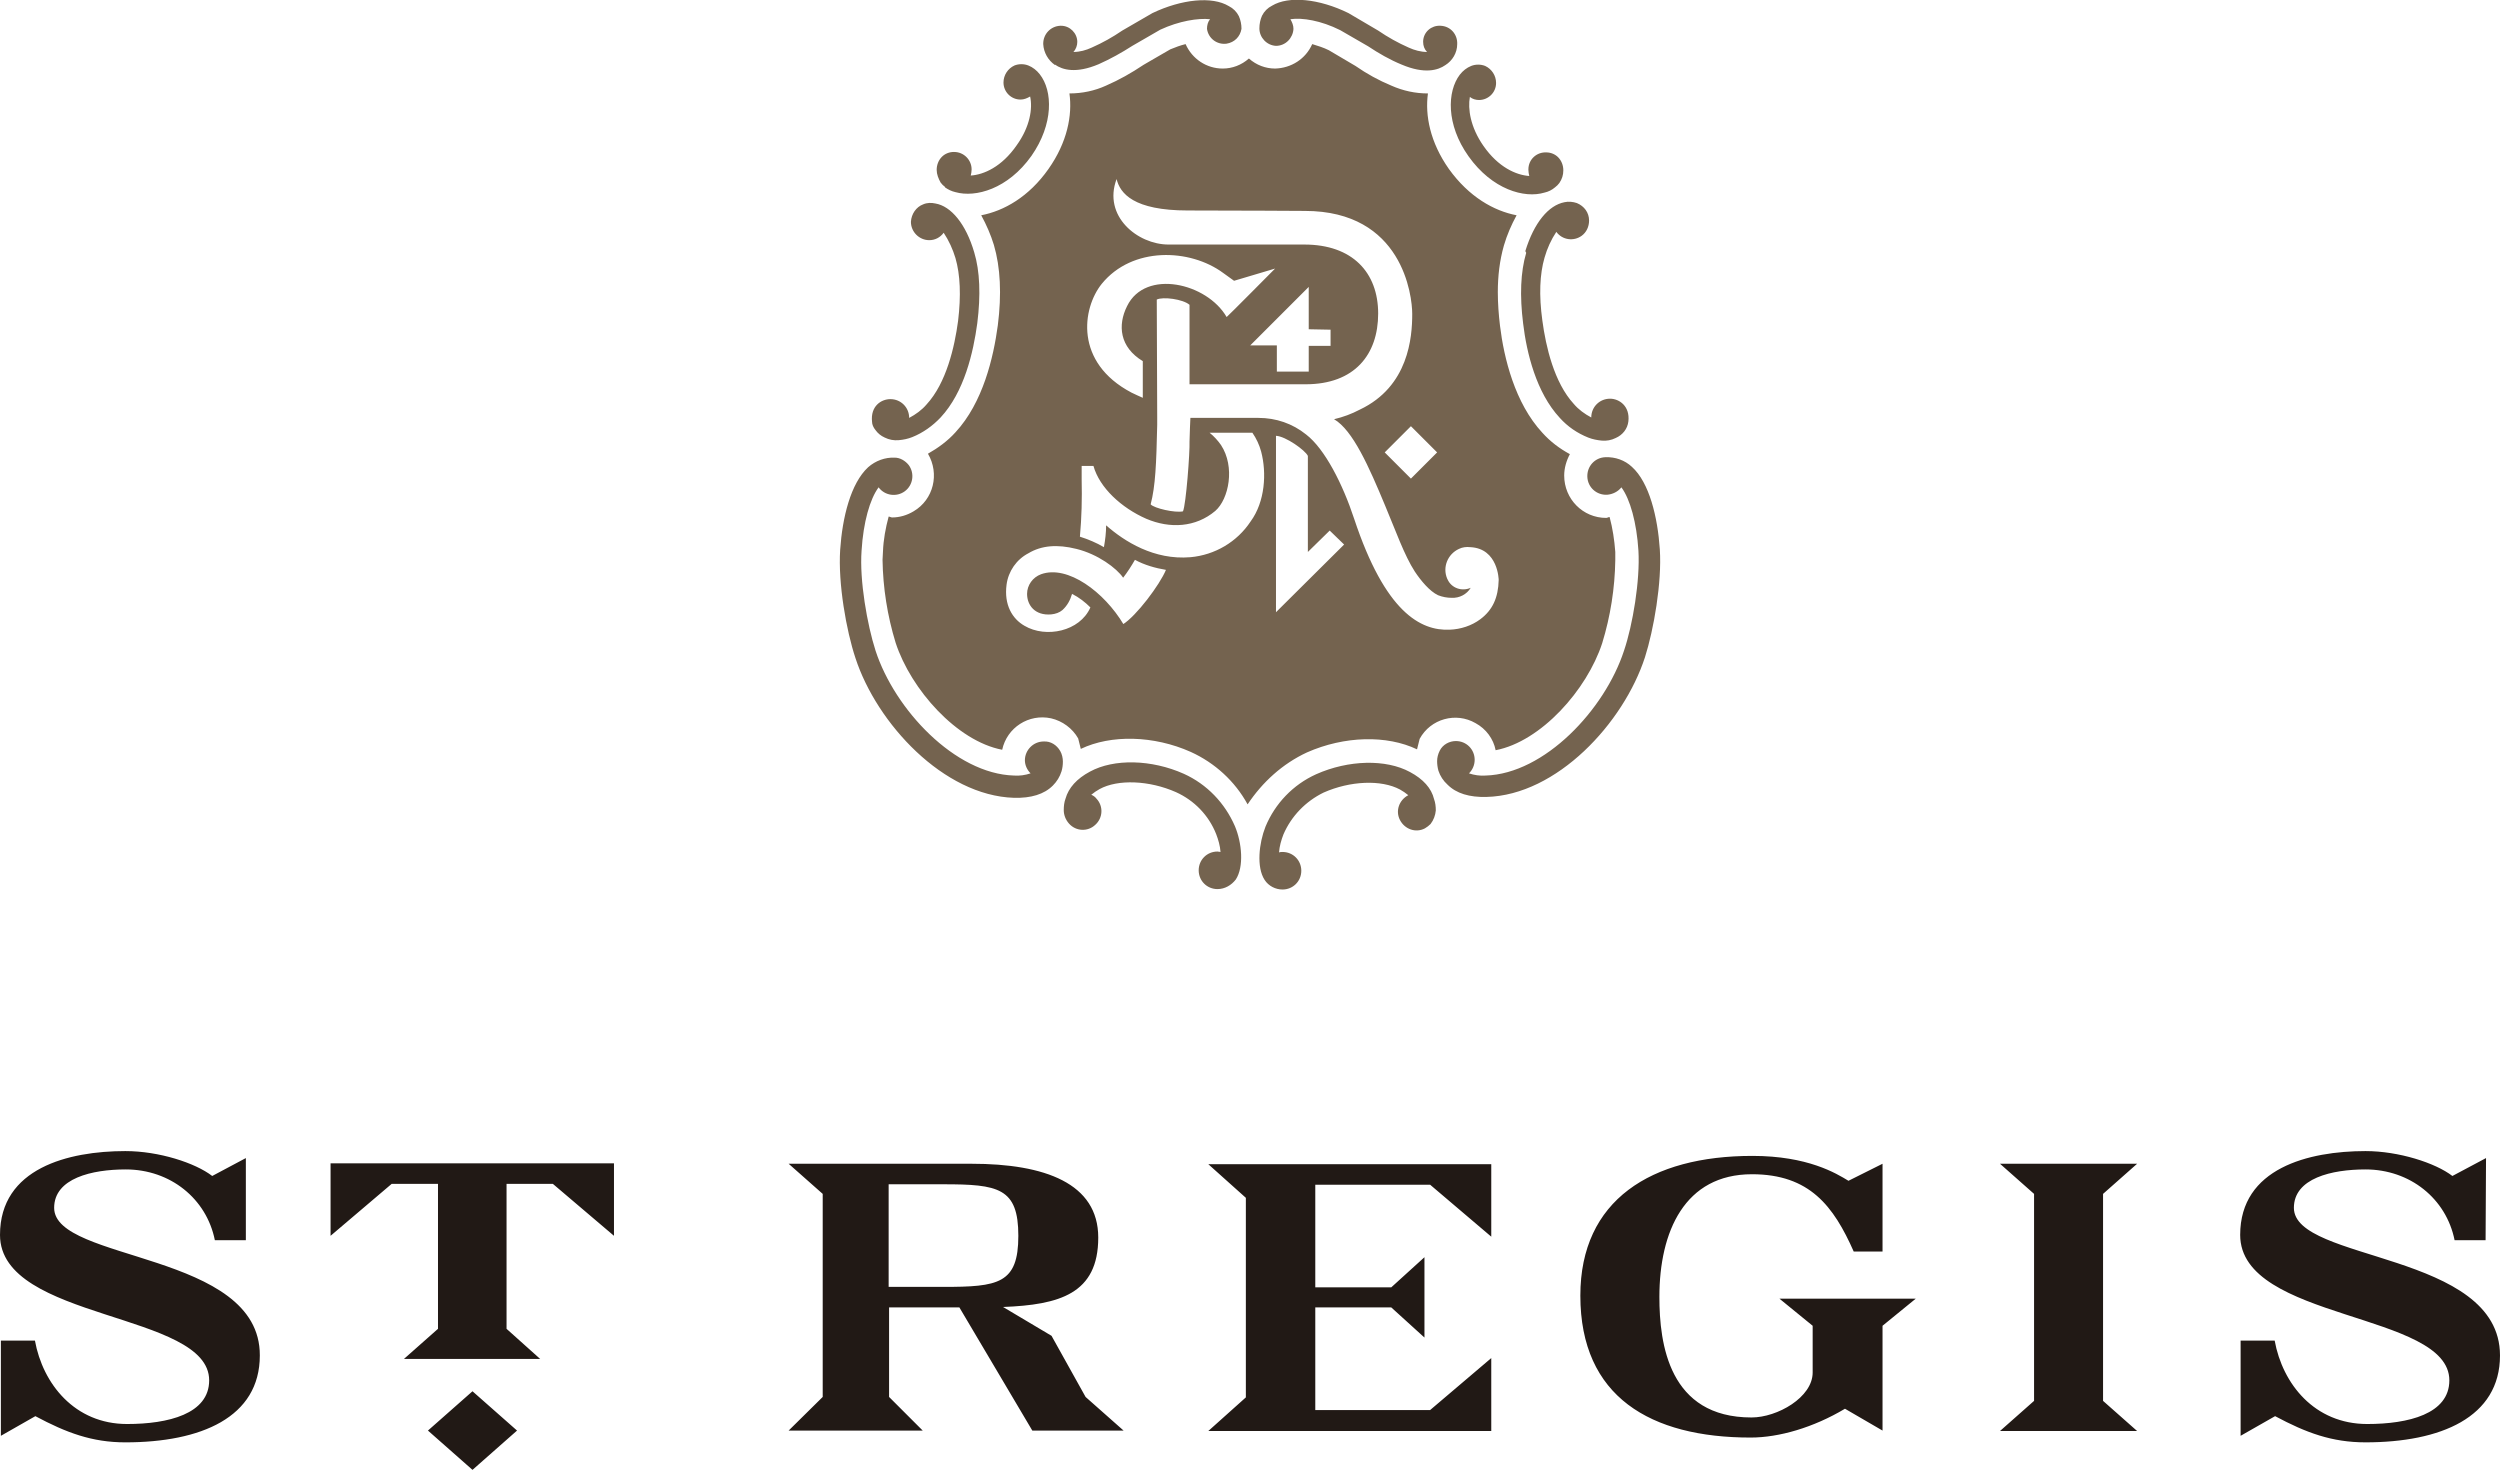
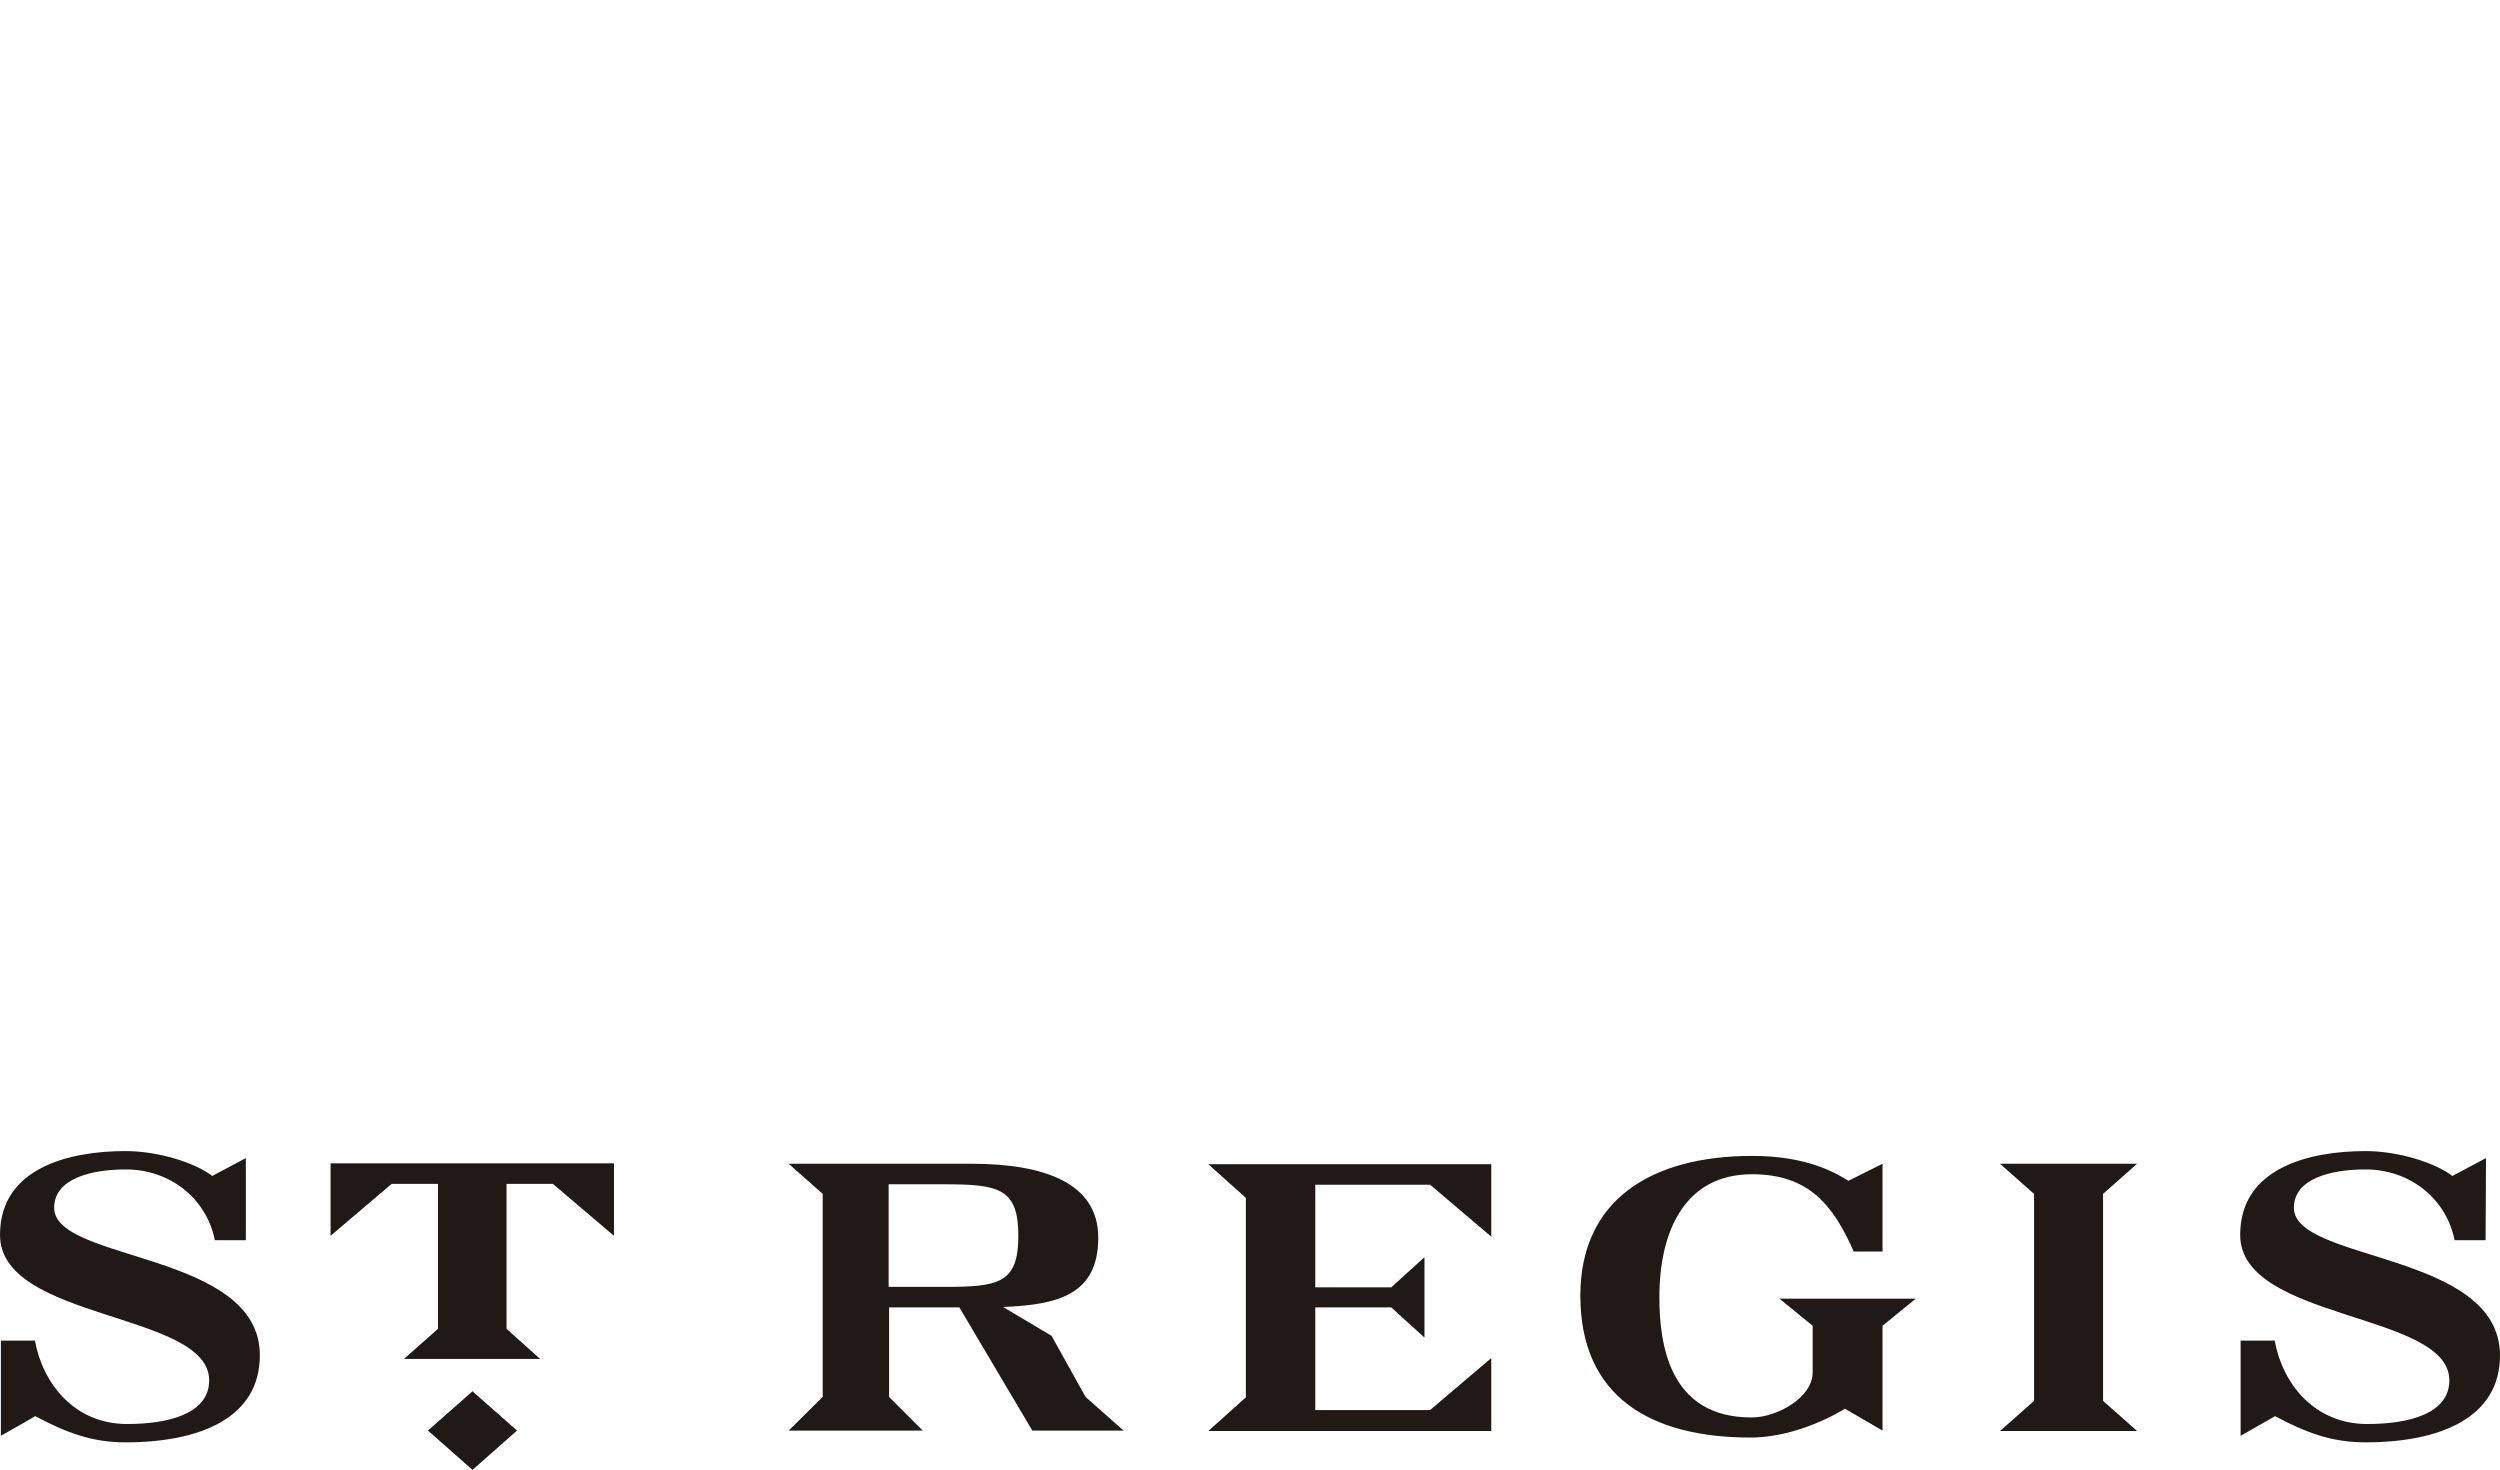
<svg xmlns="http://www.w3.org/2000/svg" version="1.1" id="Capa_1" x="0px" y="0px" viewBox="0 0 572.5 336.6" style="enable-background:new 0 0 572.5 336.6;" xml:space="preserve">
  <style type="text/css">
	.st0{fill:#211915;}
	.st1{fill:#74634F;}
</style>
  <title>st-regis-mexico-city.com</title>
  <path class="st0" d="M216,294.7h-12.5v-23.5H216c12.6,0,17.2,0.8,17.2,11.8S228.6,294.7,216,294.7 M240.8,305.9l-11.1-6.6  c12.9-0.5,21.8-3,21.8-15.9c0-12.4-12.2-16.9-29-16.9h-41.9l7.8,6.9v46.5l-7.8,7.7h30.7l-7.7-7.7v-20.5h16.1l16.7,28.2h20.9  l-8.7-7.7L240.8,305.9z M301.2,322.9v-23.5h17.4l7.6,6.9v-18.4l-7.6,6.9h-17.4v-23.5h26.3l14,11.9v-16.6h-64.8l8.6,7.7v45.7  l-8.6,7.7h64.8V311l-14,11.9L301.2,322.9z M489.4,266.5h-31.4l7.8,6.9v47.4l-7.8,6.9h31.4l-7.8-6.9v-47.4L489.4,266.5z M525.3,276.6  c0-6.8,8.7-8.8,16.4-8.8c10.2,0,18.5,6.7,20.4,16.2h7.1l0.1-18.8l-7.7,4.1c-3.9-3-12.3-5.7-19.9-5.7c-13,0-28.7,3.9-28.7,19.2  c0,19.7,47.9,17.6,47.9,33.3c0,7.7-9.4,10-18.8,10c-12.1,0-19.4-9.2-21.2-19.1h-7.8v21.8l7.9-4.5c7.1,3.8,13,6,20.7,6  c17.2,0,30.8-5.7,30.8-19.9C572.5,286.6,525.3,289,525.3,276.6 M407.5,297.4l7.6,6.2v10.7c0,5.7-8.1,10.3-14,10.3  c-18.9,0-21.1-16.8-21.1-27.6c0-15,5.8-28.1,21.2-28.1c13.2,0,18.7,7.3,23.3,17.7h6.6v-20.1l-7.8,3.9c-2.8-1.7-9.3-5.7-22-5.7  c-23.2,0-39.4,10.1-39.4,32c0,23.2,16.1,32.5,39,32.5c6.5,0,14.4-2.3,21.6-6.6l8.6,5v-24l7.6-6.2L407.5,297.4z M98,327.6l10.2,9  l10.2-9l-10.2-9L98,327.6z M75.7,283l14-11.9h10.6v33.2l-7.8,6.9h31.2l-7.7-6.9v-33.2h10.6l14,11.9v-16.6H75.7V283z M12.4,276.6  c0-6.8,8.7-8.8,16.4-8.8c10.2,0,18.5,6.7,20.4,16.2h7.1v-18.8l-7.7,4.1c-3.9-3-12.2-5.7-19.9-5.7c-13,0-28.7,3.9-28.7,19.2  c0,19.7,47.9,17.6,47.9,33.3c0,7.7-9.4,10-18.8,10c-12,0-19.3-9.2-21.1-19.1H0.2v21.8l7.9-4.5c7.1,3.8,13,6,20.6,6  c17.3,0,30.8-5.7,30.8-19.9C59.6,286.6,12.4,289,12.4,276.6" />
-   <path class="st1" d="M292.2,10.5c2.2,0,3.9-1.8,4-3.9c0-0.8-0.3-1.5-0.7-2.2c2.7-0.4,7,0.3,11.4,2.5l6.4,3.7c2.4,1.6,5,3.1,7.7,4.2  c5.2,2.2,8.3,1.3,10,0.1c1.6-1,2.7-2.8,2.7-4.8c0.1-2.2-1.5-4.1-3.8-4.2c0,0-0.1,0-0.1,0c-2-0.1-3.8,1.4-3.9,3.5c0,0.1,0,0.1,0,0.2  c0,0.9,0.3,1.7,0.9,2.3c-1.4,0-2.9-0.4-4.2-1c-2.5-1.1-4.8-2.4-7-3.9l-6.8-4c-6.7-3.3-13.7-4-17.5-1.7c-1,0.5-1.8,1.3-2.3,2.3  c-0.4,0.9-0.6,1.9-0.6,2.9C288.4,8.6,290.1,10.4,292.2,10.5 M322.9,176.8c-5.5-3-14.1-2.8-21.5,0.5c-5.3,2.4-9.4,6.7-11.6,12  c-1.5,3.8-2.1,9.3-0.2,12.2c0.9,1.4,2.5,2.2,4.1,2.2c2.4,0,4.3-1.9,4.3-4.3c0-2.4-1.9-4.3-4.3-4.3c-0.3,0-0.5,0-0.8,0.1  c0.1-1.4,0.5-2.8,1-4.1c1.8-4.2,5.1-7.6,9.2-9.6c6.1-2.7,13.2-3,17.5-0.7c0.7,0.4,1.3,0.8,1.9,1.3c-2.1,1.1-3,3.6-1.9,5.7  c1.1,2.1,3.6,3,5.7,1.9c0.5-0.3,0.9-0.6,1.3-1c0.7-0.9,1.1-2,1.2-3.1c0-0.9-0.1-1.8-0.4-2.6C327.8,180.5,325.9,178.4,322.9,176.8   M336.3,35.8c5.4,7.6,12.8,9.7,17.4,8.3c0.9-0.2,1.7-0.6,2.4-1.2c0.4-0.3,0.7-0.6,1-1c0.6-0.9,0.9-1.8,0.9-2.9c0-1.1-0.4-2.2-1.2-3  c-0.7-0.7-1.7-1.1-2.7-1.1c-2.2-0.1-4.1,1.6-4.1,3.9c0,0,0,0.1,0,0.1c0,0.5,0.1,0.9,0.2,1.4c-3-0.2-7.1-2-10.5-6.9  c-3-4.3-3.6-8.5-3.1-11.2c0.6,0.5,1.4,0.7,2.1,0.7c2.1,0,3.9-1.7,3.9-3.9c0-1.7-1-3.2-2.5-3.9c-1-0.4-2.2-0.4-3.2,0  c-1,0.4-1.9,1.1-2.6,2C331.4,20.9,331.1,28.5,336.3,35.8 M349.5,57.9c-1.3,4.4-1.5,9.8-0.7,16.2c0.8,6.7,3,15.8,8.4,21.6  c1.8,2,4,3.5,6.5,4.5c1,0.4,2.1,0.6,3.1,0.7c1.1,0.1,2.2-0.1,3.2-0.6c1.6-0.7,2.7-2.1,2.9-3.8c0.4-3.5-2.1-5.2-4.2-5.2  c-2.4,0-4.3,1.9-4.3,4.3l0,0c-1.5-0.8-2.9-1.8-4-3.1c-4.5-4.9-6.4-13.1-7.2-19.1c-0.8-5.8-0.6-10.6,0.5-14.4  c0.6-2.1,1.5-4.1,2.7-5.9c1.4,1.9,4,2.2,5.8,0.9c1.1-0.8,1.7-2.1,1.7-3.5c0-1.8-1.1-3.3-2.8-4c-0.9-0.3-1.9-0.4-2.8-0.2  c-3.7,0.7-7,4.7-9,11.2 M216.4,42.9c0.7,0.5,1.5,0.9,2.4,1.1c4.6,1.3,12-0.7,17.4-8.3c5.1-7.3,4.9-14.9,1.9-18.7  c-0.7-0.9-1.6-1.6-2.6-2c-1-0.4-2.2-0.4-3.2,0c-1.5,0.7-2.5,2.2-2.5,3.9c0,2.1,1.7,3.9,3.9,3.9c0.8,0,1.5-0.3,2.2-0.7  c0.6,2.7,0,6.9-3.1,11.2c-3.4,4.9-7.5,6.7-10.5,6.9c0.1-0.4,0.2-0.9,0.2-1.4c0-2.2-1.8-4-4-4c0,0-0.1,0-0.1,0c-1,0-2,0.4-2.7,1.1  c-0.8,0.8-1.2,1.9-1.2,3c0,1,0.4,2,0.9,2.9c0.3,0.4,0.6,0.7,1,1 M241.6,14.8c1.7,1.2,4.8,2.1,10-0.1c2.7-1.2,5.2-2.6,7.7-4.2  l6.4-3.7c4.3-2,8.7-2.7,11.4-2.4c-0.5,0.6-0.7,1.4-0.7,2.2c0.3,2.2,2.3,3.7,4.5,3.4c1.8-0.3,3.1-1.6,3.4-3.4c0-1-0.2-2-0.6-2.9  c-0.5-1-1.3-1.8-2.3-2.3c-3.8-2.3-10.8-1.6-17.5,1.6L257,7c-2.2,1.5-4.5,2.8-7,3.9c-1.3,0.6-2.7,1-4.2,1c0.6-0.6,0.9-1.5,0.9-2.3  c0-2-1.7-3.7-3.7-3.7c-0.1,0-0.1,0-0.2,0c-2.2,0.1-3.9,1.9-3.9,4.1c0,0,0,0.1,0,0.1c0.1,1.9,1.1,3.7,2.7,4.8 M271.1,177.2  c-7.4-3.3-16-3.5-21.5-0.5c-3,1.6-4.9,3.7-5.6,6.2c-0.3,0.8-0.4,1.7-0.4,2.6c0,1.1,0.4,2.2,1.2,3.1c1.6,1.8,4.3,1.9,6,0.3  c1.8-1.6,1.9-4.3,0.3-6c-0.3-0.4-0.7-0.7-1.2-0.9c0.6-0.5,1.2-0.9,1.9-1.3c4.2-2.3,11.4-2,17.5,0.7c4.2,1.9,7.5,5.3,9.2,9.6  c0.5,1.3,0.9,2.7,1,4.1c-0.2,0-0.5-0.1-0.7-0.1c-2.4,0-4.3,1.9-4.3,4.3c0,2.4,1.9,4.3,4.3,4.3c1.7,0,3.2-0.9,4.2-2.2  c1.9-2.9,1.4-8.4-0.2-12.2C280.5,183.9,276.4,179.6,271.1,177.2 M200.5,98.5c0.5,0.7,1.2,1.3,2.1,1.7c1,0.5,2.1,0.7,3.2,0.6  c1.1-0.1,2.1-0.3,3.1-0.7c2.5-1,4.7-2.6,6.5-4.5c5.4-5.8,7.5-14.9,8.4-21.6c0.8-6.4,0.6-11.9-0.7-16.2c-1.9-6.5-5.3-10.6-8.9-11.2  c-0.9-0.2-1.9-0.2-2.8,0.2c-1.6,0.6-2.7,2.2-2.8,4c0,2.3,1.9,4.2,4.2,4.2c1.3,0,2.5-0.6,3.3-1.7c1.2,1.8,2.1,3.8,2.7,5.8  c1.1,3.8,1.3,8.6,0.6,14.4c-0.8,6-2.7,14.2-7.2,19.1c-1.1,1.3-2.5,2.3-4,3.1l0,0c0-2.4-1.9-4.3-4.3-4.3c-2.1,0-4.6,1.6-4.2,5.2  C199.7,97.2,200,97.9,200.5,98.5 M239,169.8c-2.4,0-4.3,2-4.3,4.3c0,1.1,0.5,2.2,1.3,3c-1.2,0.4-2.5,0.6-3.8,0.5  c-13.5-0.4-27.3-15.1-31.7-28.6c-1.9-5.9-3.7-16.1-3.2-22.9c0.4-6.5,1.9-11.8,3.9-14.5c1.4,1.9,4.1,2.3,6,0.9c1.9-1.4,2.3-4.1,0.9-6  c-0.8-1-2-1.7-3.2-1.7c-2.2-0.1-4.4,0.7-6.1,2.2c-4,3.7-5.9,11.5-6.4,18.9c-0.5,7.7,1.4,18.5,3.5,24.8c4.9,15,20.2,31.5,36.3,32  c3.9,0.1,6.9-0.8,8.9-2.8c0.9-0.9,1.6-2,2-3.3c0.2-0.7,0.3-1.4,0.3-2.2c0-0.8-0.2-1.7-0.6-2.4C242,170.6,240.6,169.7,239,169.8   M380.1,125.8c-0.5-7.4-2.4-15.3-6.4-18.9c-1.6-1.5-3.8-2.3-6.1-2.2c-2.4,0.1-4.2,2.1-4.1,4.5c0.1,2.4,2.1,4.2,4.5,4.1  c1.3-0.1,2.5-0.7,3.3-1.7c2,2.7,3.5,8.1,3.9,14.5c0.4,6.8-1.3,17-3.3,22.9c-4.4,13.5-18.2,28.2-31.7,28.6c-1.3,0.1-2.6-0.1-3.8-0.5  c0.8-0.8,1.3-1.9,1.3-3.1c0-2.4-1.9-4.3-4.3-4.3c-1.5,0-3,0.8-3.7,2.2c-0.4,0.8-0.6,1.6-0.6,2.4c0,0.7,0.1,1.5,0.3,2.2  c0.4,1.2,1.1,2.3,2.1,3.2c2,2,5,2.9,8.9,2.8c16.1-0.4,31.4-16.9,36.3-32C378.7,144.2,380.6,133.4,380.1,125.8 M299.3,172.3  c8.6-3.8,18.3-4,25.2-0.7c0.3-1.2,0.6-2.4,0.6-2.4c2.5-4.6,8.3-6.2,12.8-3.6c2.4,1.3,4.1,3.6,4.6,6.2c10.4-2,20.9-13.8,24.4-24.5  c1.9-6.2,2.9-12.6,3-19c0-0.7,0-1.3,0-1.9c-0.2-2.7-0.6-5.4-1.3-8c-0.3,0-0.5,0.2-0.8,0.2c-5.3,0-9.6-4.3-9.6-9.7  c0-1.7,0.5-3.4,1.3-4.9c-2.4-1.3-4.5-2.9-6.3-4.9c-6.3-6.8-8.8-17.1-9.7-24.5c-0.3-2.5-0.5-5.1-0.5-7.7c0-3.6,0.4-7.2,1.4-10.7  c0.7-2.4,1.7-4.7,2.9-6.9c-5.2-1-10.9-4.2-15.5-10.6l0,0c-4.3-6.1-5.5-12.3-4.8-17.3c-2.9,0-5.7-0.6-8.4-1.8  c-2.9-1.2-5.6-2.7-8.2-4.5c0,0-6.1-3.6-6.1-3.6c-1.2-0.6-2.5-1-3.8-1.4c-1.5,3.4-4.8,5.5-8.5,5.6c-2.2,0-4.3-0.8-6-2.3  c-1.7,1.5-3.8,2.3-6,2.3c-3.7,0-7-2.2-8.5-5.6c-1.2,0.3-2.3,0.7-3.5,1.2c0,0-6.4,3.7-6.2,3.6c-2.7,1.8-5.5,3.4-8.5,4.7  c-2.6,1.2-5.5,1.8-8.4,1.8c0.7,5-0.5,11.2-4.8,17.3c-4.5,6.4-10.2,9.6-15.4,10.6c1.2,2.2,2.2,4.5,2.9,6.8c1.5,5.1,1.8,11.3,0.9,18.4  c-1,7.4-3.4,17.7-9.7,24.5c-1.8,2-4,3.6-6.3,4.9c2.7,4.6,1.3,10.5-3.3,13.2c-1.5,0.9-3.2,1.4-4.9,1.4c-0.3,0-0.5-0.2-0.8-0.2  c-0.7,2.6-1.2,5.3-1.3,8c0,0.6-0.1,1.3-0.1,1.9c0.1,6.4,1.1,12.8,3,19c3.5,10.7,14,22.5,24.4,24.5c1.1-5.1,6.1-8.3,11.2-7.2  c2.6,0.6,4.9,2.3,6.2,4.6l0.6,2.4c6.9-3.3,16.7-3.1,25.2,0.7c5.5,2.5,10.1,6.7,13,12C289.1,179.1,293.7,174.9,299.3,172.3   M292.2,140.2V99.8c2.2,0.1,6.7,3.3,7.3,4.6v22l5-4.9l3.3,3.2L292.2,140.2z M329.1,103.6l-6,6l-6-6l6-6L329.1,103.6z M255.7,41  c0.8,3.3,3.9,7.2,16.3,7.2c13.6,0,24.4,0.1,26.8,0.1c22.4,0,24.6,19.4,24.6,23.6c0,5.3-0.8,16.6-12,21.9c-1.9,1-3.8,1.7-5.9,2.2  c4.3,2.5,8,10.9,11.7,19.8c2.4,5.7,4.4,11.4,6.8,15.1c1.4,2.1,3.4,4.5,5.3,5.4c1,0.4,2.1,0.6,3.1,0.6c1.8,0.1,3.5-0.8,4.4-2.3  c-2,0.9-4.4,0.1-5.3-1.9c0-0.1-0.1-0.1-0.1-0.2c-1.1-2.6,0.1-5.6,2.7-6.8c0.8-0.4,1.7-0.5,2.6-0.4c6.4,0.3,6.5,7.5,6.5,7.5  c-0.1,4.1-1.4,6.9-4.2,9c-2,1.5-4.5,2.3-7,2.4c-6.7,0.3-14.8-4-21.9-25.4c-2.6-7.9-6.7-16-11-19.3c-3.1-2.5-6.9-3.8-10.9-3.8h-15.6  c0,0-0.2,4.3-0.2,5.4c0.1,2.4-0.8,14.5-1.5,16c-1.8,0.4-6.6-0.7-7.4-1.6c1.1-4.2,1.3-9.3,1.5-18.2c0-1.2,0-1.7,0-1.7  s-0.1-26.9-0.1-27c1.4-0.7,6-0.1,7.5,1.2v18.2h26.6c11.2,0,16.6-6.8,16.6-16.2S309.7,56,298.7,56h-31.1  C260.5,56,252.5,49.5,255.7,41 M304.7,75.5v3.7h-5v5.9h-7.3v-6h-6.1l13.4-13.4v9.7L304.7,75.5z M252.3,65c7-8.6,20.2-8.1,27.8-2.5  c0.3,0.2,2.2,1.6,2.5,1.8l9.4-2.8c0,0-11,11.1-11.1,11.1c-4.5-7.8-18.6-11.1-22.8-2.5c-2.2,4.4-1.7,9.4,3.6,12.6v8.4  c-0.9-0.4-1.8-0.8-2.6-1.2C246,83,247.8,70.6,252.3,65 M257.3,143c-4.4-7.4-12.8-13.7-18.9-11.5c-1.9,0.7-3.2,2.5-3.2,4.5  c0,2.6,1.8,5,5.5,4.7c1-0.1,1.9-0.4,2.6-1c1.1-1,1.8-2.3,2.2-3.7c1.6,0.8,3,1.9,4.2,3.1c-2.4,5.5-10.2,7.1-15.1,4.2  c-2.8-1.6-4.7-4.8-4.1-9.4c0.4-3.1,2.3-5.8,5-7.2c3-1.8,6.6-2.1,11-1c4.9,1.2,9.2,4.4,10.7,6.6c1-1.3,1.9-2.7,2.7-4.1  c2.2,1.2,4.7,1.9,7.1,2.3c-1.4,3.4-6.8,10.6-9.9,12.5 M286.4,119.4c-3.1,4.7-8.2,7.7-13.8,8.2c-8.3,0.7-15.1-3.6-19.3-7.3  c0,1.7-0.2,3.3-0.5,5c-1.7-1-3.6-1.8-5.5-2.4c0.4-4.4,0.5-8.7,0.4-13.1v-3.1h2.7c1.4,5,6.4,9.6,12.1,12.1c5.4,2.3,11.3,2,15.8-1.8  c3.1-2.7,4.6-10.1,1.3-15.1c-0.7-1-1.6-2-2.6-2.8h9.8c0.9,1.3,1.6,2.8,2,4.3C290.1,108.3,289.7,114.9,286.4,119.4" />
</svg>